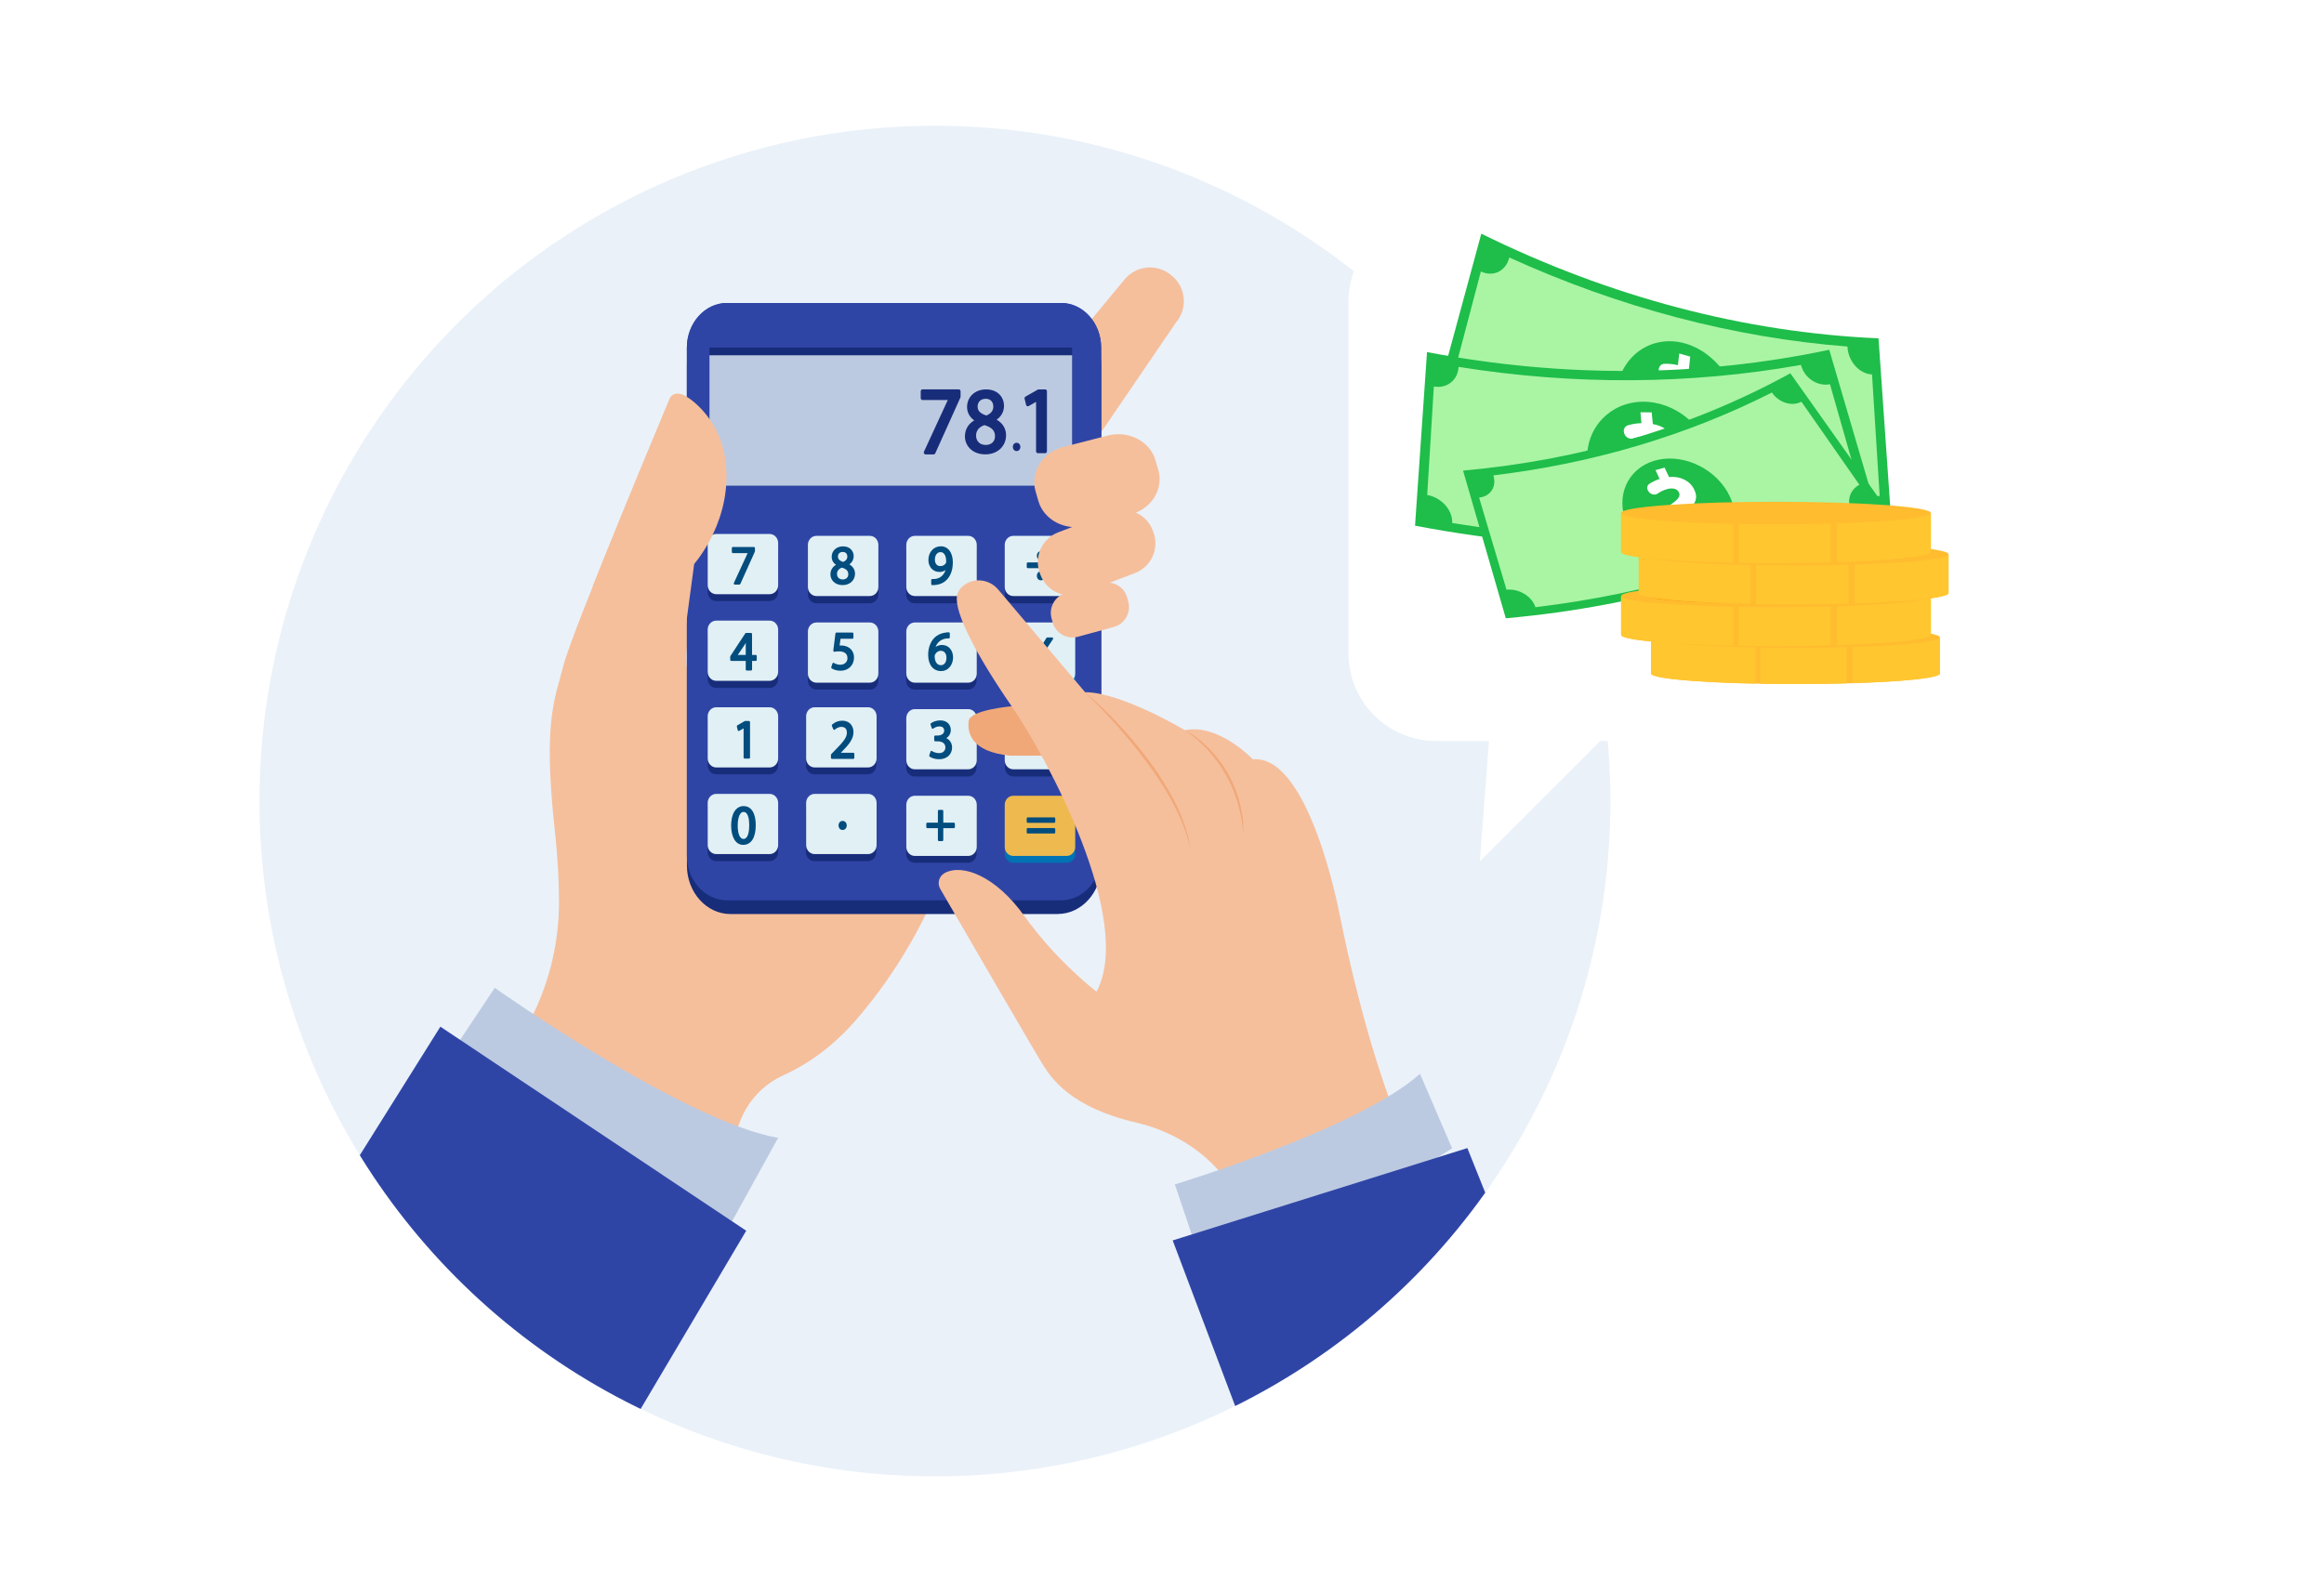
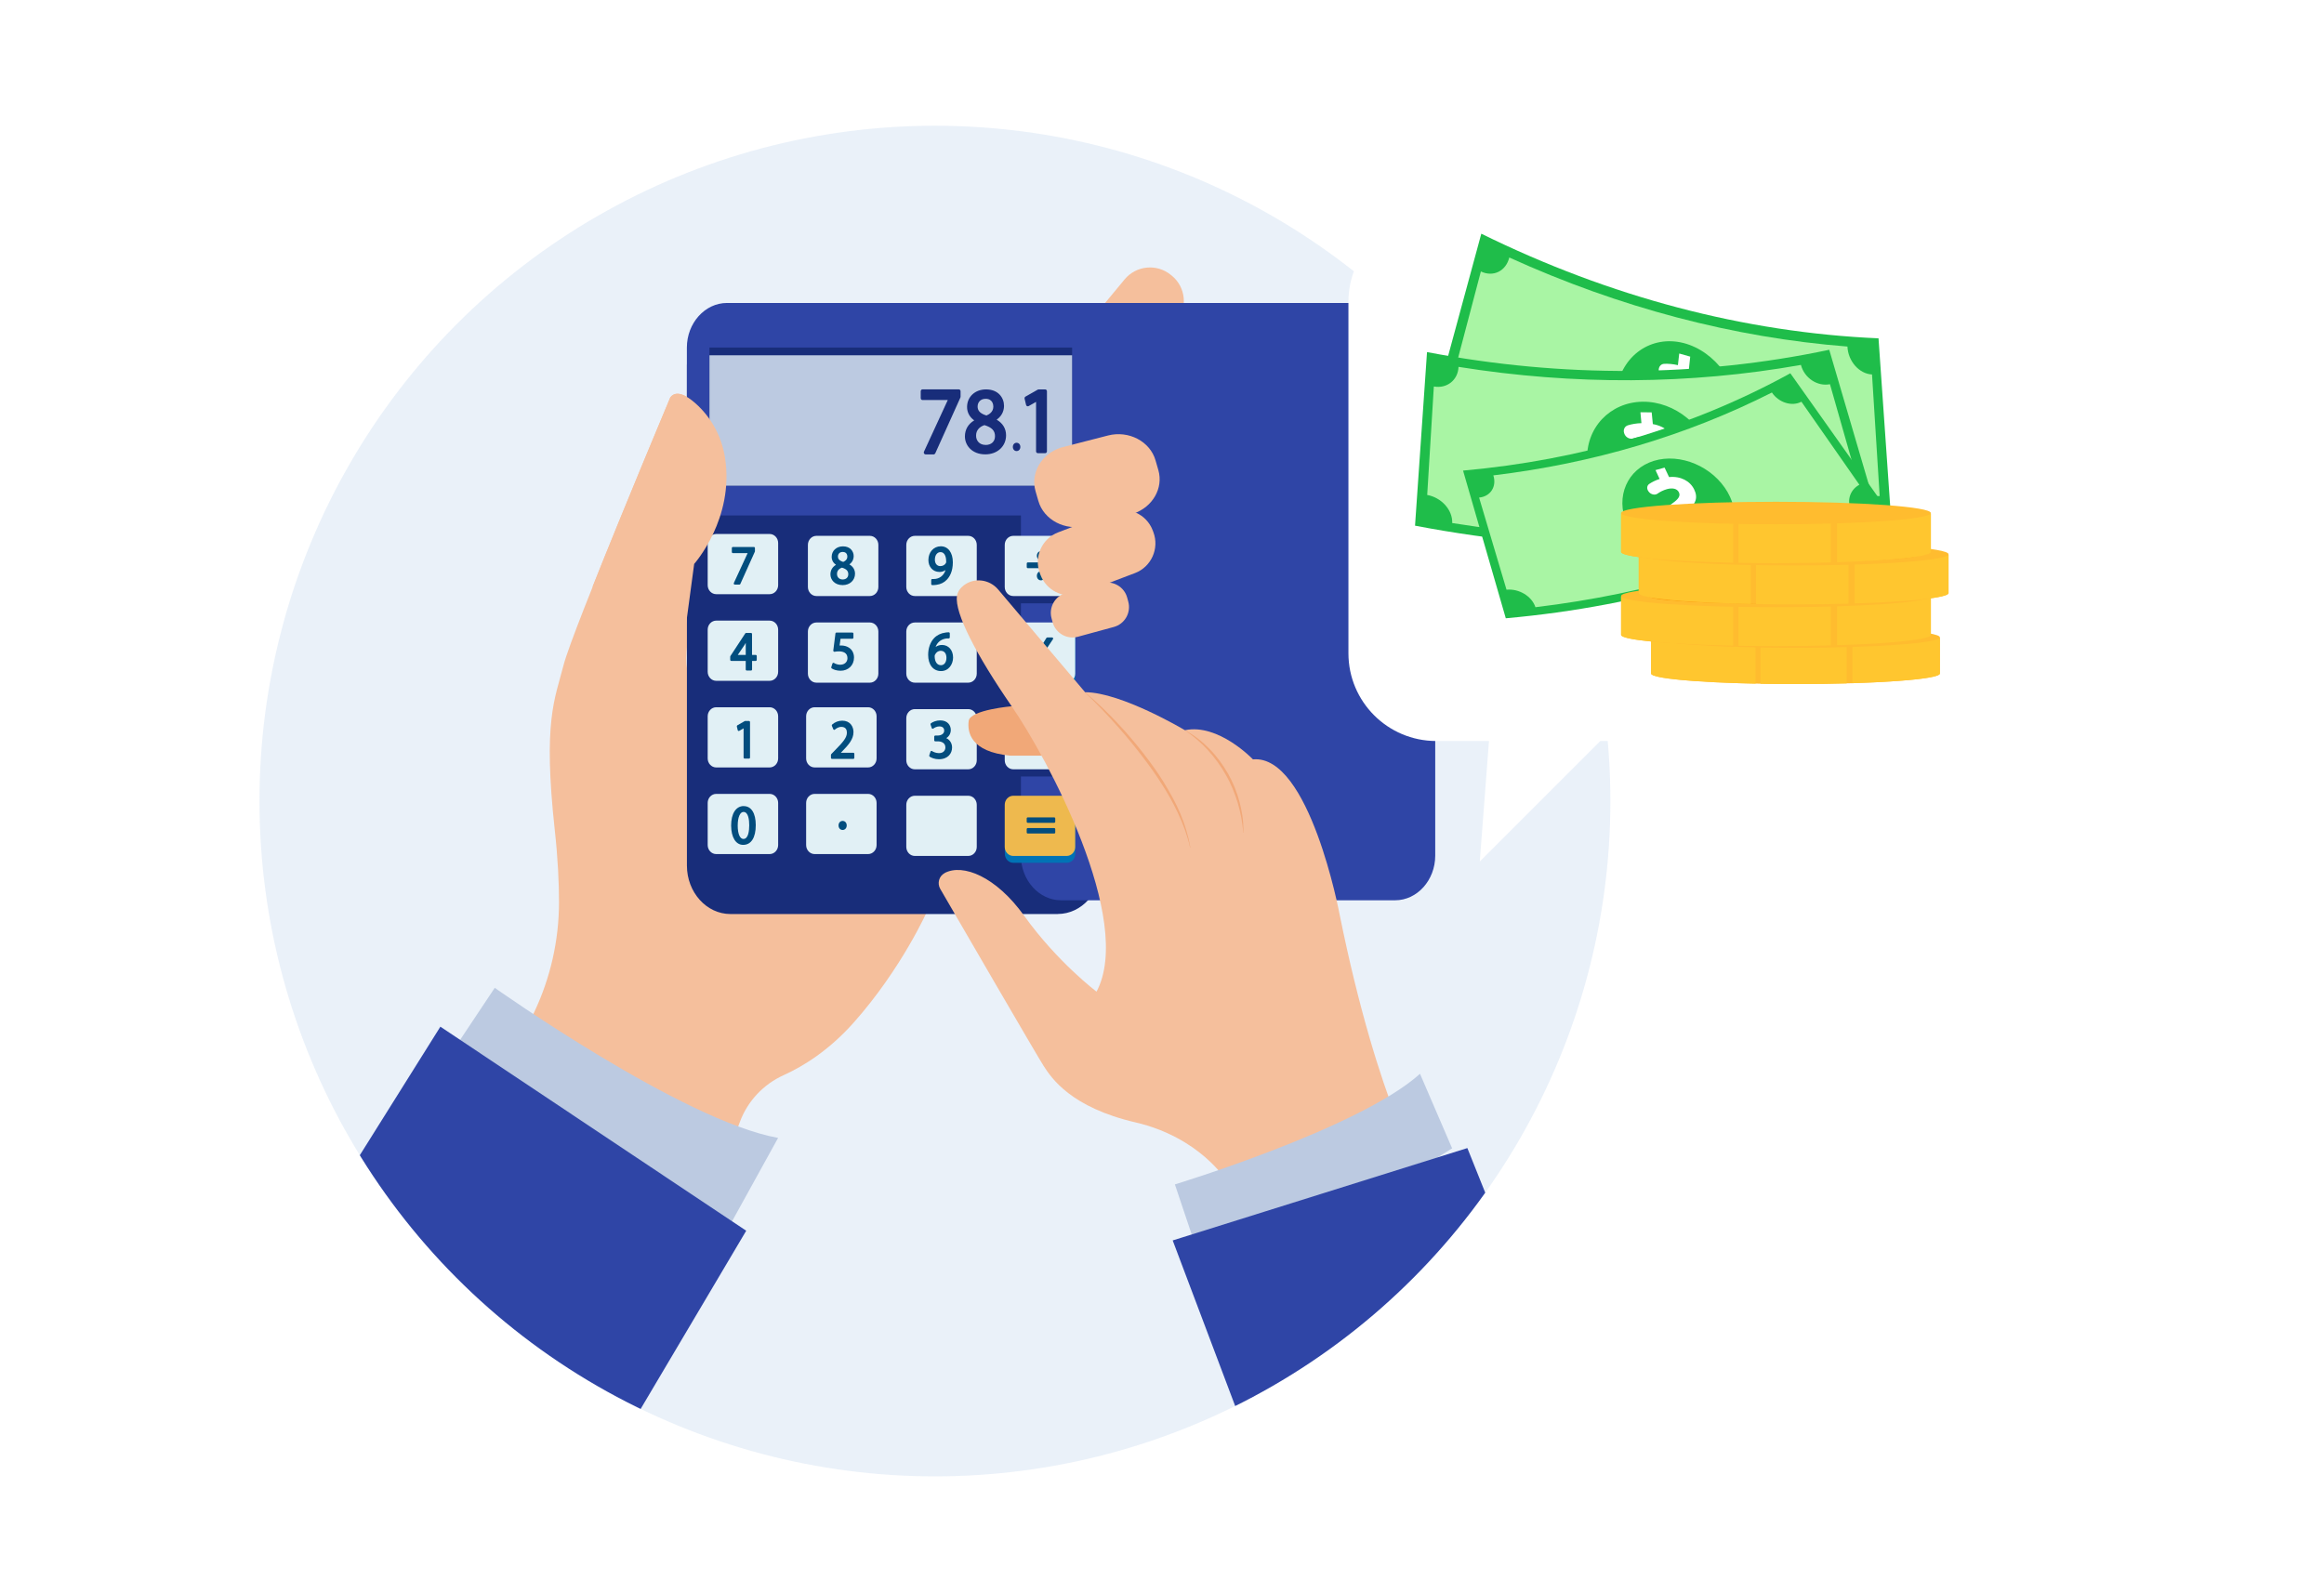
<svg xmlns="http://www.w3.org/2000/svg" id="a" viewBox="0 0 486.78 330.92">
  <defs>
    <style>.e{fill:none;}.f{fill:#f99304;}.g{fill:#024d7e;}.h{fill:#0073b5;}.i{fill:#f1a878;}.j,.k{fill:#fff;}.l{fill:#f5bf9c;}.m{fill:#ffc62f;}.n{fill:#ffbc2f;}.o{fill:#a9f5a4;}.p{fill:#e1f0f5;}.q{fill:#1fbd4a;}.r{fill:#50bfa5;}.k{filter:url(#c);}.s{fill:#73a0db;opacity:.15;}.t{clip-path:url(#b);}.u{fill:#2f45a6;}.u,.v,.w,.x{isolation:isolate;}.v{fill:#182d7a;}.w{fill:#bccae1;}.x{fill:#eeb94e;}</style>
    <clipPath id="b">
      <circle class="e" cx="195.83" cy="167.83" r="141.48" />
    </clipPath>
    <filter id="c" filterUnits="userSpaceOnUse">
      <feOffset dx="2" dy="2" />
      <feGaussianBlur result="d" stdDeviation="2" />
      <feFlood flood-color="#000" flood-opacity=".2" />
      <feComposite in2="d" operator="in" />
      <feComposite in="SourceGraphic" />
    </filter>
  </defs>
  <g>
    <circle class="s" cx="195.83" cy="167.82" r="141.48" />
    <g class="t">
      <g>
        <path class="l" d="M95.18,247.36h55.22l4.58-12.33c1.62-4.37,4.94-7.88,9.19-9.8,4-1.81,9.38-5.09,14.6-10.95,10.15-11.4,15.54-23.62,15.54-23.62l-34.22-.17s3.08-19.14-13.93-44.56c-1.82-2.72-2.65-5.99-2.36-9.25l1.61-18.54s11.56-12.92,4.47-28.94c0,0-6.78-9.39-9.47-5.95,0,0-20.48,48.77-22.35,56.03-1.86,7.25-4.35,11.81-1.86,34.6,.66,6.03,.89,11.07,.89,15.2-.02,7.94-1.79,15.78-5.19,22.96l-16.71,35.32h0Z" />
        <path class="l" d="M246.39,67.46l-9.73,14.27-9.55,14c-.58,.7-1.26,.95-1.99,.88-2.29-.22-5.13-3.52-7.34-5.35l-.22-.18c-2.91-2.41-3.33-6.77-.92-9.68l14.6-17.65h0l4.33-5.23c2.41-2.91,6.77-3.33,9.68-.92l.23,.18c2.91,2.41,3.33,6.77,.92,9.68h0Z" />
        <path class="v" d="M221.55,191.49h-68.56c-5.01,0-9.11-4.56-9.11-10.14V76.49c0-5.58,4.1-10.14,9.11-10.14h68.56c5.01,0,9.11,4.56,9.11,10.14v104.85c0,5.58-4.1,10.14-9.11,10.14h0Z" />
-         <path class="u" d="M222.25,188.61h-69.97c-4.62,0-8.41-4.21-8.41-9.36V72.83c0-5.15,3.78-9.36,8.41-9.36h69.97c4.62,0,8.4,4.21,8.4,9.36v106.42c0,5.15-3.78,9.36-8.4,9.36h0Z" />
+         <path class="u" d="M222.25,188.61c-4.62,0-8.41-4.21-8.41-9.36V72.83c0-5.15,3.78-9.36,8.41-9.36h69.97c4.62,0,8.4,4.21,8.4,9.36v106.42c0,5.15-3.78,9.36-8.4,9.36h0Z" />
        <path class="v" d="M161.21,125.93h-11.2c-.98,0-1.78-.85-1.78-1.89v-8.81c0-1.04,.8-1.89,1.78-1.89h11.2c.98,0,1.78,.85,1.78,1.89v8.81c0,1.04-.8,1.89-1.78,1.89h0Z" />
        <path class="v" d="M182.21,126.39h-11.2c-.98,0-1.78-.85-1.78-1.89v-8.81c0-1.04,.8-1.89,1.78-1.89h11.2c.98,0,1.78,.85,1.78,1.89v8.81c0,1.04-.8,1.89-1.78,1.89h0Z" />
        <path class="v" d="M202.77,126.39h-11.2c-.98,0-1.78-.85-1.78-1.89v-8.81c0-1.04,.8-1.89,1.78-1.89h11.2c.98,0,1.78,.85,1.78,1.89v8.81c0,1.04-.8,1.89-1.78,1.89h0Z" />
        <path class="v" d="M223.45,126.39h-11.2c-.98,0-1.78-.85-1.78-1.89v-8.81c0-1.04,.8-1.89,1.78-1.89h11.2c.98,0,1.78,.85,1.78,1.89v8.81c0,1.04-.8,1.89-1.78,1.89h0Z" />
        <path class="v" d="M161.21,144.13h-11.2c-.98,0-1.78-.85-1.78-1.89v-8.81c0-1.04,.8-1.89,1.78-1.89h11.2c.98,0,1.78,.85,1.78,1.89v8.81c0,1.04-.8,1.89-1.78,1.89h0Z" />
        <path class="v" d="M182.2,144.48h-11.2c-.98,0-1.78-.85-1.78-1.89v-8.81c0-1.04,.8-1.89,1.78-1.89h11.2c.98,0,1.78,.85,1.78,1.89v8.81c0,1.04-.8,1.89-1.78,1.89h0Z" />
        <path class="v" d="M202.77,144.48h-11.2c-.98,0-1.78-.85-1.78-1.89v-8.81c0-1.04,.8-1.89,1.78-1.89h11.2c.98,0,1.78,.85,1.78,1.89v8.81c0,1.04-.8,1.89-1.78,1.89h0Z" />
        <path class="h" d="M223.45,144.48h-11.2c-.98,0-1.78-.85-1.78-1.89v-8.81c0-1.04,.8-1.89,1.78-1.89h11.2c.98,0,1.78,.85,1.78,1.89v8.81c0,1.04-.8,1.89-1.78,1.89h0Z" />
        <path class="v" d="M161.21,162.22h-11.2c-.98,0-1.78-.85-1.78-1.89v-8.81c0-1.04,.8-1.89,1.78-1.89h11.2c.98,0,1.78,.85,1.78,1.89v8.81c0,1.04-.8,1.89-1.78,1.89h0Z" />
        <path class="v" d="M181.78,162.22h-11.2c-.98,0-1.78-.85-1.78-1.89v-8.81c0-1.04,.8-1.89,1.78-1.89h11.2c.98,0,1.78,.85,1.78,1.89v8.81c0,1.04-.8,1.89-1.78,1.89h0Z" />
        <path class="v" d="M202.77,162.68h-11.2c-.98,0-1.78-.85-1.78-1.89v-8.81c0-1.04,.8-1.89,1.78-1.89h11.2c.98,0,1.78,.85,1.78,1.89v8.81c0,1.04-.8,1.89-1.78,1.89h0Z" />
        <path class="v" d="M223.45,162.68h-11.2c-.98,0-1.78-.85-1.78-1.89v-8.81c0-1.04,.8-1.89,1.78-1.89h11.2c.98,0,1.78,.85,1.78,1.89v8.81c0,1.04-.8,1.89-1.78,1.89h0Z" />
        <path class="v" d="M161.21,180.42h-11.2c-.98,0-1.78-.85-1.78-1.89v-8.81c0-1.04,.8-1.89,1.78-1.89h11.2c.98,0,1.78,.85,1.78,1.89v8.81c0,1.04-.8,1.89-1.78,1.89h0Z" />
        <path class="v" d="M181.77,180.42h-11.2c-.98,0-1.78-.85-1.78-1.89v-8.81c0-1.04,.8-1.89,1.78-1.89h11.2c.98,0,1.78,.85,1.78,1.89v8.81c0,1.04-.8,1.89-1.78,1.89h0Z" />
        <path class="v" d="M202.77,180.76h-11.2c-.98,0-1.78-.85-1.78-1.89v-8.81c0-1.04,.8-1.89,1.78-1.89h11.2c.98,0,1.78,.85,1.78,1.89v8.81c0,1.04-.8,1.89-1.78,1.89h0Z" />
        <path class="h" d="M223.45,180.76h-11.2c-.98,0-1.78-.85-1.78-1.89v-8.81c0-1.04,.8-1.89,1.78-1.89h11.2c.98,0,1.78,.85,1.78,1.89v8.81c0,1.04-.8,1.89-1.78,1.89h0Z" />
        <path class="u" d="M222.25,63.47h-69.97c-4.62,0-8.41,4.21-8.41,9.36v35.16h86.77v-35.16c0-5.15-3.78-9.36-8.4-9.36h0Z" />
        <path class="p" d="M161.21,124.48h-11.2c-.98,0-1.78-.85-1.78-1.89v-8.83c0-1.04,.8-1.89,1.78-1.89h11.2c.98,0,1.78,.85,1.78,1.89v8.83c0,1.04-.8,1.89-1.78,1.89h0Z" />
        <path class="p" d="M182.2,124.87h-11.2c-.98,0-1.78-.85-1.78-1.89v-8.83c0-1.04,.8-1.89,1.78-1.89h11.2c.98,0,1.78,.85,1.78,1.89v8.83c0,1.04-.8,1.89-1.78,1.89h0Z" />
        <path class="p" d="M202.81,124.87h-11.2c-.98,0-1.78-.85-1.78-1.89v-8.83c0-1.04,.8-1.89,1.78-1.89h11.2c.98,0,1.78,.85,1.78,1.89v8.83c0,1.04-.8,1.89-1.78,1.89h0Z" />
        <path class="p" d="M223.43,124.87h-11.2c-.98,0-1.78-.85-1.78-1.89v-8.83c0-1.04,.8-1.89,1.78-1.89h11.2c.98,0,1.78,.85,1.78,1.89v8.83c0,1.04-.8,1.89-1.78,1.89h0Z" />
        <path class="p" d="M161.21,142.63h-11.2c-.98,0-1.78-.85-1.78-1.89v-8.83c0-1.04,.8-1.89,1.78-1.89h11.2c.98,0,1.78,.85,1.78,1.89v8.83c0,1.04-.8,1.89-1.78,1.89h0Z" />
        <path class="p" d="M182.2,143.02h-11.2c-.98,0-1.78-.85-1.78-1.89v-8.83c0-1.04,.8-1.89,1.78-1.89h11.2c.98,0,1.78,.85,1.78,1.89v8.83c0,1.04-.8,1.89-1.78,1.89h0Z" />
        <path class="p" d="M202.81,143.02h-11.2c-.98,0-1.78-.85-1.78-1.89v-8.83c0-1.04,.8-1.89,1.78-1.89h11.2c.98,0,1.78,.85,1.78,1.89v8.83c0,1.04-.8,1.89-1.78,1.89h0Z" />
        <path class="p" d="M223.43,143.02h-11.2c-.98,0-1.78-.85-1.78-1.89v-8.83c0-1.04,.8-1.89,1.78-1.89h11.2c.98,0,1.78,.85,1.78,1.89v8.83c0,1.04-.8,1.89-1.78,1.89h0Z" />
        <path class="p" d="M161.21,160.78h-11.2c-.98,0-1.78-.85-1.78-1.89v-8.83c0-1.04,.8-1.89,1.78-1.89h11.2c.98,0,1.78,.85,1.78,1.89v8.83c0,1.04-.8,1.89-1.78,1.89h0Z" />
        <path class="p" d="M181.83,160.78h-11.2c-.98,0-1.78-.85-1.78-1.89v-8.83c0-1.04,.8-1.89,1.78-1.89h11.2c.98,0,1.78,.85,1.78,1.89v8.83c0,1.04-.8,1.89-1.78,1.89h0Z" />
        <path class="p" d="M202.81,161.17h-11.2c-.98,0-1.78-.85-1.78-1.89v-8.83c0-1.04,.8-1.89,1.78-1.89h11.2c.98,0,1.78,.85,1.78,1.89v8.83c0,1.04-.8,1.89-1.78,1.89h0Z" />
        <path class="p" d="M223.43,161.17h-11.2c-.98,0-1.78-.85-1.78-1.89v-8.83c0-1.04,.8-1.89,1.78-1.89h11.2c.98,0,1.78,.85,1.78,1.89v8.83c0,1.04-.8,1.89-1.78,1.89h0Z" />
        <path class="p" d="M161.21,178.93h-11.2c-.98,0-1.78-.85-1.78-1.89v-8.83c0-1.04,.8-1.89,1.78-1.89h11.2c.98,0,1.78,.85,1.78,1.89v8.83c0,1.04-.8,1.89-1.78,1.89h0Z" />
        <path class="p" d="M181.83,178.93h-11.2c-.98,0-1.78-.85-1.78-1.89v-8.83c0-1.04,.8-1.89,1.78-1.89h11.2c.98,0,1.78,.85,1.78,1.89v8.83c0,1.04-.8,1.89-1.78,1.89h0Z" />
        <path class="p" d="M202.81,179.32h-11.2c-.98,0-1.78-.85-1.78-1.89v-8.83c0-1.04,.8-1.89,1.78-1.89h11.2c.98,0,1.78,.85,1.78,1.89v8.83c0,1.04-.8,1.89-1.78,1.89h0Z" />
        <path class="x" d="M223.43,179.32h-11.2c-.98,0-1.78-.85-1.78-1.89v-8.83c0-1.04,.8-1.89,1.78-1.89h11.2c.98,0,1.78,.85,1.78,1.89v8.83c0,1.04-.8,1.89-1.78,1.89h0Z" />
        <polygon class="v" points="224.56 101.76 148.6 101.76 148.6 72.81 224.56 72.81 224.56 101.76 224.56 101.76" />
        <polygon class="w" points="224.56 101.76 148.6 101.76 148.6 74.43 224.56 74.43 224.56 101.76 224.56 101.76" />
        <path class="g" d="M156.93,172.9c0,1.07-.16,2.86-1.21,2.86-.74,0-1.2-1.07-1.2-2.8s.48-2.86,1.21-2.86c1.05,0,1.2,1.75,1.2,2.8h0Zm-1.15-4.03c-1.63,0-2.64,1.57-2.64,4.09,.02,2.49,.99,4.04,2.52,4.04,1.68,0,2.64-1.51,2.64-4.14,0-2.5-.94-3.98-2.52-3.98h0Z" />
        <path class="g" d="M176.5,171.98c-.5,0-.86,.4-.86,.95s.36,.95,.85,.95,.86-.39,.86-.95-.36-.95-.85-.95h0Z" />
        <path class="v" d="M212.94,92.76c-.46,0-.79,.37-.79,.87s.33,.87,.78,.87,.79-.36,.79-.87-.33-.87-.78-.87h0Z" />
-         <path class="g" d="M199.79,172.35h-2.21v-2.45c0-.13-.1-.23-.22-.23h-.69c-.12,0-.22,.1-.22,.23v2.45h-2.21c-.12,0-.22,.1-.22,.23v.69c0,.13,.1,.23,.22,.23h2.21v2.48c0,.13,.1,.23,.22,.23h.69c.12,0,.22-.1,.22-.23v-2.48h2.21c.12,0,.22-.1,.22-.23v-.69c0-.13-.1-.23-.22-.23h0Z" />
        <path class="g" d="M220.81,171.24h-5.54c-.12,0-.22,.1-.22,.23v.68c0,.13,.1,.23,.22,.23h5.54c.12,0,.22-.1,.22-.23v-.68c0-.13-.1-.23-.22-.23h0Z" />
        <path class="g" d="M220.81,173.48h-5.54c-.12,0-.22,.1-.22,.23v.68c0,.13,.1,.23,.22,.23h5.54c.12,0,.22-.1,.22-.23v-.68c0-.13-.1-.23-.22-.23h0Z" />
        <path class="g" d="M155.97,158.93h.91c.12,0,.22-.1,.22-.23v-7.42c0-.13-.1-.23-.22-.23h-.81s-.07,0-.1,.03l-1.52,.87c-.09,.05-.13,.16-.11,.26l.18,.76c.02,.07,.06,.12,.12,.15,.06,.03,.13,.03,.19,0l.92-.53v6.11c0,.13,.1,.23,.22,.23h0Z" />
        <path class="v" d="M217.37,94.94h1.55c.2,0,.37-.17,.37-.39v-12.58c0-.22-.16-.39-.37-.39h-1.37c-.06,0-.12,.02-.17,.04l-2.59,1.47c-.15,.09-.22,.27-.18,.44l.31,1.3c.03,.12,.1,.21,.21,.26,.1,.05,.22,.04,.32-.01l1.56-.89v10.36c0,.21,.16,.39,.37,.39h0Z" />
        <path class="g" d="M178.73,157.7h-2.61l.18-.18c1.45-1.48,2.47-2.65,2.47-4.15,0-1.19-.73-2.39-2.35-2.39-.78,0-1.54,.29-2.12,.81-.07,.07-.1,.18-.06,.27l.3,.71c.03,.07,.08,.11,.15,.13,.07,.02,.13,0,.19-.05,.24-.22,.74-.57,1.34-.57,.97,0,1.17,.66,1.17,1.22,0,1.01-.75,1.92-2.53,3.72l-.74,.76s-.07,.1-.07,.16v.62c0,.13,.1,.23,.22,.23h4.46c.12,0,.22-.1,.22-.23v-.83c0-.13-.1-.23-.22-.23h0Z" />
        <path class="g" d="M196.65,157.78c-.63,0-1.21-.28-1.43-.43-.06-.04-.12-.05-.19-.02-.06,.02-.11,.07-.13,.14l-.26,.78c-.03,.1,0,.21,.09,.27,.36,.25,1.08,.54,1.93,.54,1.91,0,2.76-1.23,2.76-2.46,0-.88-.46-1.61-1.21-1.96,.61-.39,.94-1,.94-1.72,0-.99-.68-2-2.21-2-.81,0-1.56,.31-1.95,.61-.08,.06-.11,.17-.08,.26l.25,.73c.02,.07,.07,.12,.14,.14,.06,.02,.13,0,.19-.03,.27-.21,.77-.45,1.27-.45,.64,0,1.01,.32,1.01,.89,0,.75-.8,1.03-1.34,1.03h-.53c-.12,0-.22,.1-.22,.23v.75c0,.13,.1,.23,.22,.23h.53c.76,0,1.58,.33,1.59,1.26,0,.31-.1,.61-.3,.82-.24,.26-.6,.39-1.07,.39h0Z" />
        <path class="g" d="M154.53,137.21l1.48-2.18v-.02c.07-.11,.13-.22,.19-.33,0,.09,0,.19,0,.28v2.25h-1.67Zm3.75,0h-.76v-4.38c0-.13-.1-.23-.22-.23h-1.02c-.07,0-.14,.04-.18,.1l-3.11,4.74s-.04,.08-.04,.13v.66c0,.13,.1,.23,.22,.23h3.03v1.79c0,.13,.1,.23,.22,.23h.89c.12,0,.22-.1,.22-.23v-1.79h.76c.12,0,.22-.1,.22-.23v-.79c0-.13-.1-.23-.22-.23h0Z" />
        <path class="g" d="M176.06,139.27c-.58,0-1.11-.2-1.38-.38-.06-.04-.12-.04-.19-.02-.06,.02-.11,.08-.13,.14l-.24,.76c-.03,.1,0,.21,.09,.26,.35,.24,1.02,.49,1.86,.49,1.63,0,2.81-1.16,2.81-2.76,0-.91-.4-1.68-1.1-2.1-.44-.28-1-.43-1.61-.43-.12,0-.23,0-.31,.01l.2-1.42h2.48c.12,0,.22-.1,.22-.23v-.84c0-.13-.1-.23-.22-.23h-3.34c-.11,0-.2,.08-.21,.2l-.45,3.56c0,.07,.01,.14,.06,.19,.05,.05,.11,.08,.18,.07h.06c.25-.04,.53-.08,.88-.08,.81,0,1.78,.25,1.79,1.41,0,.91-.72,1.38-1.44,1.38h0Z" />
        <path class="g" d="M195.86,137.13c.23-.48,.69-.79,1.16-.79,.77,0,1.22,.55,1.22,1.47s-.45,1.55-1.15,1.55c-.81,0-1.3-.71-1.32-1.89,0-.13,.03-.24,.08-.33h0Zm1.24,3.46c1.65,0,2.53-1.47,2.53-2.84,0-1.55-.95-2.63-2.32-2.63-.5,0-.96,.15-1.34,.42,.34-.94,1.08-1.57,2.08-1.75,.23-.04,.47-.05,.66-.04,.06,0,.12-.02,.16-.06,.04-.04,.07-.1,.07-.17v-.82c0-.13-.1-.23-.22-.23-.24,0-.48,.02-.71,.06-.93,.12-1.75,.52-2.36,1.16-.8,.85-1.24,2.1-1.24,3.51,0,2.06,1.05,3.39,2.69,3.39h0Z" />
        <path class="g" d="M153.52,115.88h3.08l-2.89,6.26c-.03,.07-.03,.16,.01,.22,.04,.07,.11,.11,.18,.11h.98c.08,0,.16-.05,.19-.13l3.04-6.76s.02-.06,.02-.1v-.66c0-.13-.1-.23-.22-.23h-4.4c-.12,0-.22,.1-.22,.23v.83c0,.13,.1,.23,.22,.23h0Z" />
        <path class="v" d="M193.19,83.81h5.33l-4.99,10.82c-.06,.12-.05,.27,.02,.38,.07,.12,.19,.19,.32,.19h1.69c.14,0,.27-.09,.34-.23l5.26-11.68c.02-.05,.04-.11,.04-.17v-1.15c0-.22-.17-.4-.37-.4h-7.61c-.2,0-.37,.18-.37,.4v1.44c0,.22,.17,.4,.37,.4h0Z" />
        <path class="g" d="M176.5,121.4c-.37,0-.69-.13-.9-.37-.19-.21-.29-.5-.28-.82,0-.6,.38-1.07,1.04-1.29,.94,.29,1.32,.7,1.32,1.38s-.47,1.1-1.18,1.1h0Zm.12-3.68c-.98-.3-1.11-.76-1.11-1.13,0-.48,.31-.96,1-.96,.9,0,.97,.75,.97,.98,0,.67-.56,.99-.86,1.11h0Zm1.27,.53c.79-.56,.92-1.31,.92-1.74,0-.99-.7-2.05-2.24-2.05-1.38,0-2.37,.93-2.37,2.2,0,.68,.32,1.27,.9,1.67-.76,.46-1.16,1.15-1.16,2.01,0,1.11,.88,2.24,2.56,2.24,1.5,0,2.59-1,2.59-2.39,0-.83-.42-1.51-1.18-1.95h0Z" />
        <path class="v" d="M206.43,93.21c-.62,0-1.15-.21-1.51-.62-.32-.36-.49-.84-.47-1.37,0-1.01,.64-1.79,1.75-2.16,1.57,.49,2.21,1.17,2.21,2.32s-.79,1.84-1.98,1.84h0Zm.2-6.16c-1.64-.49-1.86-1.27-1.86-1.89,0-.8,.52-1.61,1.67-1.61,1.5,0,1.62,1.26,1.62,1.64,0,1.13-.93,1.65-1.43,1.85h0Zm2.12,.88c1.33-.93,1.55-2.19,1.55-2.91,0-1.66-1.18-3.44-3.76-3.44-2.31,0-3.98,1.55-3.98,3.69,0,1.13,.54,2.13,1.5,2.8-1.28,.77-1.95,1.93-1.95,3.37,0,1.86,1.47,3.75,4.28,3.75,2.51,0,4.34-1.68,4.34-4,0-1.39-.7-2.54-1.98-3.27h0Z" />
        <path class="g" d="M198.14,117.94c-.23,.42-.67,.66-1.19,.66-.68,0-1.13-.53-1.13-1.35,0-.93,.48-1.58,1.16-1.58,1.1,0,1.21,1.4,1.21,2.01,0,.14-.03,.2-.06,.25h0Zm-1.4,1.89c.49,0,.94-.14,1.31-.4-.15,.48-.39,.87-.71,1.18-.35,.35-.82,.58-1.33,.66-.33,.03-.54,.05-.72,.03-.06,0-.12,.01-.17,.06-.05,.04-.07,.11-.07,.17v.82c0,.12,.09,.22,.2,.23,.05,0,.11,0,.18,0,.19,0,.44-.01,.73-.06,.82-.1,1.61-.48,2.15-1.06,.58-.6,1.27-1.71,1.27-3.65,0-2.04-.99-3.36-2.52-3.36s-2.6,1.26-2.6,2.87c0,1.45,.96,2.5,2.28,2.5h0Z" />
        <path class="g" d="M216.05,154.39c-.12,0-.22,.1-.22,.23v.74c0,.13,.1,.23,.22,.23h3.97c.12,0,.22-.1,.22-.23v-.74c0-.13-.1-.23-.22-.23h-3.97Z" />
        <path class="g" d="M218.89,120.63c0-.55-.36-.95-.85-.95s-.86,.4-.86,.95,.36,.95,.85,.95,.86-.39,.86-.95h0Z" />
        <path class="g" d="M218.03,117.37c.51,0,.86-.39,.86-.95s-.36-.95-.85-.95-.86,.4-.86,.95,.36,.95,.85,.95h0Z" />
        <path class="g" d="M215.28,119.03h5.53c.12,0,.22-.1,.22-.23v-.74c0-.13-.1-.23-.22-.23h-5.53c-.12,0-.22,.1-.22,.23v.74c0,.13,.1,.23,.22,.23h0Z" />
        <path class="g" d="M220.61,139.41c.04-.07,.03-.17-.01-.24l-1.74-2.72,1.69-2.54c.05-.07,.05-.16,.02-.24-.04-.08-.11-.12-.19-.12h-1.02c-.07,0-.14,.04-.18,.1l-.73,1.18-.1,.17c-.08,.14-.17,.29-.25,.44-.11-.2-.23-.4-.36-.6l-.74-1.19c-.04-.06-.11-.1-.18-.1h-1.05c-.08,0-.15,.05-.19,.12-.04,.08-.03,.17,.01,.24l1.68,2.57-1.76,2.69c-.05,.07-.05,.16-.01,.24,.04,.08,.11,.12,.19,.12h1.04c.07,0,.14-.04,.18-.11l.75-1.25c.04-.08,.09-.15,.13-.22,.09-.14,.17-.28,.25-.42,.12,.22,.25,.43,.39,.65l.76,1.24c.04,.06,.11,.1,.18,.1h1.07c.08,0,.15-.05,.19-.12h0Z" />
        <path class="l" d="M142.78,129.32s-.22,1.7,.78,2.51l1.84-13.69s8.5-9.5,6.45-22.32c-.7-4.39-2.88-8.42-6.22-11.36-1.9-1.67-4-2.79-5.23-1.22,0,0-9.63,22.94-16.29,39.69l18.67,6.39h0Z" />
        <path class="l" d="M237.73,120.06l-1.45,.55-9.76,3.71c-.23,.09-.46,.16-.69,.22-3.23,.84-6.67-.88-7.88-4.07l-.14-.37c-1.3-3.42,.43-7.28,3.85-8.58l9.1-3.46,.66-.25,1.45-.55c3.42-1.3,7.28,.43,8.57,3.85l.14,.37c1.3,3.42-.43,7.28-3.85,8.58h0Z" />
        <path class="l" d="M233.3,131.35l-7.53,2.05c-2.29,.62-4.67-.74-5.29-3.03l-.23-.85c-.62-2.29,.74-4.67,3.03-5.29l7.53-2.05c2.29-.62,4.67,.74,5.29,3.03l.23,.85c.62,2.29-.74,4.67-3.03,5.29h0Z" />
        <path class="l" d="M237.49,107.57c-.05,.02-.11,.04-.16,.06l-9.87,2.53c-4.34,1.12-8.83-1.23-9.97-5.22l-.59-2.04c-1.1-3.83,1.26-7.83,5.3-9.12l3.26-.84,6.61-1.7c4.34-1.12,8.83,1.23,9.97,5.22l.59,2.04c1.08,3.77-1.2,7.71-5.14,9.07h0Z" />
        <path class="i" d="M212.03,147.95s-8.82,.74-9.13,3.08c-.31,2.34,.37,6.48,8.7,7.28h8.62s-2.58-7.15-2.46-7.4c.12-.25-5.73-2.96-5.73-2.96h0Z" />
        <path class="l" d="M197.87,182.91c-1.19,.63-1.61,2.14-.93,3.31,4.06,7,20.2,34.82,21.65,37.08,1.66,2.59,5.74,8.7,19.24,11.84,13.51,3.15,19.06,12.21,19.06,12.21h41.63s-9.81-15.54-17.95-55.88c0,0-6.29-33.49-18.13-32.38,0,0-7.22-7.59-14.25-6.11,0,0-13.32-7.96-20.91-7.96l-18.22-21.53c-1.8-2.13-4.98-2.55-7.2-.85-.71,.55-1.26,1.27-1.41,2.22-.56,3.52,4.07,12.4,11.47,23.13,7.4,10.73,25.72,44.77,17.76,59.76,0,0-8.14-6.11-15.17-15.91-5.89-8.21-12.81-10.97-16.65-8.94h0Z" />
        <path class="i" d="M227.31,145.05c2.55,2.15,4.95,4.47,7.21,6.92,3.05,3.26,6.91,8.1,9.18,11.83,2.85,4.62,4.74,8.67,5.63,13.75h-.06c-1.02-4.76-3.71-9.91-6.04-13.46-1.75-2.78-4.98-7.19-9.06-11.82-2.05-2.32-4.64-5.05-6.9-7.18l.04-.04h0Z" />
        <path class="i" d="M248.2,153c1.91,.98,3.62,2.34,5.13,3.89,1.53,1.54,2.79,3.28,3.89,5.18,1.07,1.89,1.88,3.91,2.43,6,.47,1.96,.77,3.28,.82,6.38h-.05c-.18-2.12-.57-4.22-1.17-6.26-.61-1.98-1.46-4.1-2.5-5.86-1.04-1.86-2.3-3.59-3.73-5.16-1.36-1.48-3.13-3.08-4.84-4.13l.03-.05h0Z" />
        <path class="w" d="M103.63,206.95s39.29,27.85,59.35,31.44l-9.8,17.75-65.99-24.49,16.44-24.7Z" />
        <polygon class="u" points="92.24 215.09 156.3 257.84 115.82 326.18 49.09 283.94 92.24 215.09" />
        <path class="w" d="M246.09,248.13s38.65-11.73,51.34-23.17l6.73,15.62-50.15,31.15-7.92-23.59Z" />
        <polygon class="u" points="245.63 259.87 307.35 240.52 338.37 317.97 275.75 339.7 245.63 259.87" />
      </g>
    </g>
  </g>
  <g>
    <path class="k" d="M298.83,42.86h108.74c10.15,0,18.38,8.23,18.38,18.38v73.62c0,10.15-8.23,18.38-18.38,18.38h-74.37l-25.25,25.25,1.93-25.25h-11.06c-10.15,0-18.38-8.23-18.38-18.38V61.24c0-10.15,8.23-18.38,18.38-18.38Z" />
    <g>
      <g>
        <path class="q" d="M393.47,70.88c-28.05-1.22-56.28-8.66-83.2-21.92-3.38,12.46-6.77,24.93-10.15,37.39,31.13,15.33,63.77,23.93,96.19,25.35-.95-13.61-1.9-27.21-2.84-40.82Z" />
        <path class="o" d="M310.18,56.87c-2.06,7.81-4.11,15.61-6.17,23.42,2.84,1.37,4.6,4.72,3.93,7.56,26.25,11.95,53.48,19.13,80.65,21.25-.13-3.05,2.17-5.33,5.12-5.18-.53-8.49-1.06-16.98-1.6-25.47-2.72-.14-5.02-2.8-5.15-5.85-23.86-1.87-47.77-8.17-70.83-18.66-.68,2.84-3.35,4.18-5.97,2.92Z" />
        <g>
          <path class="q" d="M364.39,88.42c.23-7.65-5.06-14.84-11.77-16.56-6.72-1.7-13,2.56-14.07,9.99-1.07,7.42,4.14,15.44,11.7,17.36,7.56,1.93,13.91-3.15,14.14-10.79Z" />
          <path class="j" d="M354.03,74.72c-.09,.88-.18,1.75-.28,2.63,2.66,1.26,3.99,3.59,3.79,5.9-.21,2.32-1.5,3.47-4.53,3.75-2.17,.25-3.1,.53-3.2,1.38-.08,.72,.35,1.59,1.96,2.04,.88,.24,1.61,.3,2.21,.28,.8-.03,1.57,.66,1.69,1.53h0c.12,.84-.41,1.54-1.2,1.54-.64,0-1.41-.07-2.32-.28-.08,.75-.16,1.51-.24,2.26-.83-.23-1.65-.46-2.48-.7,.1-.81,.19-1.63,.28-2.44-2.62-1.31-3.92-3.56-3.62-5.8,.33-2.48,2.27-3.2,4.96-3.39,1.86-.13,2.7-.55,2.8-1.52,.11-1.03-.77-1.85-2.13-2.24-.93-.27-1.84-.33-2.64-.27-.79,.05-1.55-.68-1.64-1.57v-.1c-.09-.81,.4-1.46,1.12-1.5,.86-.04,1.87,.04,2.89,.28,.09-.81,.19-1.63,.28-2.44,.76,.22,1.53,.43,2.29,.65Z" />
          <path class="r" d="M387.54,90.84c-6.57-.52-13.14-1.36-19.7-2.5-.03,1.3-.07,2.6-.1,3.9,6.65,1.16,13.31,2.01,19.97,2.54-.06-1.31-.11-2.63-.17-3.94Z" />
        </g>
      </g>
      <g>
        <path class="q" d="M383.14,73.28c-27.2,5.75-55.79,5.91-84.24,.48-.84,12.12-1.67,24.25-2.51,36.37,32.9,6.28,65.95,6.1,97.41-.55-3.55-12.1-7.1-24.2-10.65-36.3Z" />
        <path class="o" d="M300.33,80.95c-.46,7.58-.92,15.16-1.39,22.74,2.99,.55,5.34,3.15,5.24,5.89,27.56,4.41,55.13,4.26,81.67-.46-.71-2.74,1.05-5.36,3.92-5.94-2.16-7.56-4.32-15.13-6.47-22.69-2.64,.53-5.37-1.31-6.08-4.04-23.31,4.14-47.51,4.28-71.72,.41-.1,2.74-2.41,4.61-5.17,4.11Z" />
        <g>
          <path class="q" d="M358.57,96.29c-1.26-6.99-7.74-12.22-14.53-12.13-6.79,.1-12,5.49-11.59,12.5,.41,6.99,6.98,12.98,14.62,12.87,7.64-.1,12.76-6.26,11.5-13.24Z" />
          <path class="j" d="M345.96,86.4c.08,.82,.16,1.63,.24,2.45,2.8,.49,4.53,2.28,4.78,4.42,.25,2.16-.77,3.51-3.63,4.51-2.04,.76-2.87,1.24-2.8,2.03,.06,.67,.64,1.36,2.28,1.37,.89,0,1.61-.12,2.18-.29,.77-.22,1.63,.22,1.92,.98h0c.28,.73-.1,1.49-.85,1.69-.62,.16-1.37,.28-2.29,.32,.07,.7,.14,1.41,.2,2.11-.84,0-1.68-.01-2.51-.03-.07-.76-.13-1.52-.2-2.28-2.77-.55-4.46-2.27-4.61-4.37-.16-2.33,1.56-3.46,4.11-4.28,1.77-.58,2.49-1.16,2.4-2.07-.1-.96-1.1-1.49-2.48-1.51-.95-.01-1.83,.15-2.6,.4-.75,.24-1.62-.23-1.88-1.02l-.03-.09c-.24-.71,.11-1.43,.79-1.64,.81-.25,1.81-.42,2.83-.45-.07-.76-.14-1.52-.21-2.28,.78,.01,1.55,.02,2.33,.02Z" />
        </g>
      </g>
      <g>
        <path class="q" d="M375,78.2c-20.44,11.25-43.7,18.17-68.55,20.39,2.98,10.31,5.97,20.62,8.95,30.94,28.73-2.57,55.62-10.57,79.26-23.58-6.55-9.25-13.11-18.5-19.66-27.75Z" />
        <path class="o" d="M309.81,104.25c1.91,6.43,3.83,12.86,5.74,19.29,2.61-.25,5.31,1.36,6.06,3.67,23.81-2.86,46.24-9.53,66.45-19.77-1.41-2.11-.77-4.72,1.4-5.89-4.05-5.8-8.09-11.59-12.14-17.39-1.99,1.07-4.77,.18-6.18-1.93-17.75,8.99-37.45,14.85-58.35,17.36,.75,2.31-.57,4.42-2.97,4.65Z" />
        <g>
          <path class="q" d="M361.93,103.22c-3.14-5.53-10.01-8.36-15.52-6.67-5.51,1.7-8.12,7.43-5.67,13.18,2.45,5.73,9.62,9.17,15.81,7.27,6.2-1.9,8.51-8.25,5.37-13.77Z" />
          <path class="j" d="M348.66,97.97c.31,.66,.63,1.32,.94,1.98,2.43-.25,4.39,.83,5.24,2.55,.86,1.74,.43,3.11-1.6,4.62-1.43,1.12-1.97,1.72-1.67,2.36,.25,.55,.94,.98,2.28,.6,.73-.21,1.27-.49,1.69-.76,.56-.37,1.4-.21,1.86,.36h0c.45,.54,.37,1.27-.18,1.61-.45,.28-1.03,.56-1.77,.81,.27,.57,.54,1.14,.81,1.71-.68,.2-1.37,.39-2.06,.58-.28-.62-.57-1.24-.85-1.85-2.43,.2-4.32-.83-5.08-2.56-.84-1.9,.23-3.26,2.06-4.55,1.27-.9,1.68-1.55,1.33-2.29-.37-.78-1.34-.98-2.48-.67-.78,.22-1.45,.56-2,.95-.54,.38-1.39,.19-1.84-.41l-.05-.07c-.41-.54-.34-1.22,.15-1.55,.59-.4,1.35-.78,2.18-1.05-.29-.62-.57-1.24-.86-1.85,.64-.17,1.27-.35,1.91-.53Z" />
        </g>
      </g>
      <g>
        <path class="n" d="M345.84,133.6v7.51c0,1.21,13.54,2.2,30.24,2.2s30.24-.98,30.24-2.2v-7.51h-60.48Z" />
        <g>
          <path class="m" d="M367.72,143.22v-9.62h-21.88v7.51c0,1,9.25,1.85,21.88,2.11Z" />
          <path class="m" d="M368.74,143.24c2.35,.04,4.81,.07,7.34,.07,3.77,0,7.38-.05,10.71-.14v-9.56h-18.05v9.64Z" />
          <path class="m" d="M388,143.13c10.77-.34,18.32-1.11,18.32-2.02v-7.51h-18.32v9.53Z" />
        </g>
        <ellipse class="n" cx="376.08" cy="133.52" rx="30.24" ry="2.2" />
        <path class="f" d="M400.98,133.52c0,.84-11.15,1.52-24.9,1.52s-24.9-.68-24.9-1.52,11.15-1.52,24.9-1.52,24.9,.68,24.9,1.52Z" />
      </g>
      <g>
        <path class="n" d="M339.55,124.95v8.05c0,1.3,14.53,2.36,32.44,2.36s32.44-1.06,32.44-2.36v-8.05h-64.89Z" />
        <g>
          <path class="m" d="M363.03,135.27v-10.32h-23.48v8.05c0,1.08,9.92,1.98,23.48,2.27Z" />
          <path class="m" d="M364.12,135.29c2.52,.05,5.16,.07,7.87,.07,4.05,0,7.92-.05,11.49-.15v-10.26h-19.36v10.34Z" />
          <path class="m" d="M384.78,135.17c11.56-.36,19.66-1.2,19.66-2.17v-8.05h-19.66v10.22Z" />
        </g>
        <ellipse class="n" cx="371.99" cy="124.86" rx="32.44" ry="2.36" />
        <path class="f" d="M398.71,124.86c0,.9-11.96,1.63-26.72,1.63s-26.72-.73-26.72-1.63,11.96-1.63,26.72-1.63,26.72,.73,26.72,1.63Z" />
      </g>
      <g>
        <path class="n" d="M343.25,116.2v8.05c0,1.3,14.53,2.36,32.44,2.36s32.44-1.06,32.44-2.36v-8.05h-64.89Z" />
        <g>
          <path class="m" d="M366.73,126.52v-10.32h-23.48v8.05c0,1.08,9.92,1.98,23.48,2.27Z" />
          <path class="m" d="M367.82,126.54c2.52,.05,5.16,.07,7.87,.07,4.05,0,7.92-.05,11.49-.15v-10.26h-19.36v10.34Z" />
          <path class="m" d="M388.48,126.42c11.56-.36,19.66-1.2,19.66-2.17v-8.05h-19.66v10.22Z" />
        </g>
        <ellipse class="n" cx="375.69" cy="116.11" rx="32.44" ry="2.36" />
        <path class="f" d="M402.41,116.11c0,.9-11.96,1.63-26.72,1.63s-26.72-.73-26.72-1.63,11.96-1.63,26.72-1.63,26.72,.73,26.72,1.63Z" />
      </g>
      <g>
        <path class="n" d="M339.55,107.57v8.05c0,1.3,14.53,2.36,32.44,2.36s32.44-1.06,32.44-2.36v-8.05h-64.89Z" />
        <g>
          <path class="m" d="M363.03,117.89v-10.32h-23.48v8.05c0,1.08,9.92,1.98,23.48,2.27Z" />
          <path class="m" d="M364.12,117.91c2.52,.05,5.16,.07,7.87,.07,4.05,0,7.92-.05,11.49-.15v-10.26h-19.36v10.34Z" />
          <path class="m" d="M384.78,117.79c11.56-.36,19.66-1.2,19.66-2.17v-8.05h-19.66v10.22Z" />
        </g>
        <ellipse class="n" cx="371.99" cy="107.48" rx="32.44" ry="2.36" />
        <path class="n" d="M398.71,107.48c0,.9-11.96,1.63-26.72,1.63s-26.72-.73-26.72-1.63,11.96-1.63,26.72-1.63,26.72,.73,26.72,1.63Z" />
      </g>
    </g>
  </g>
</svg>